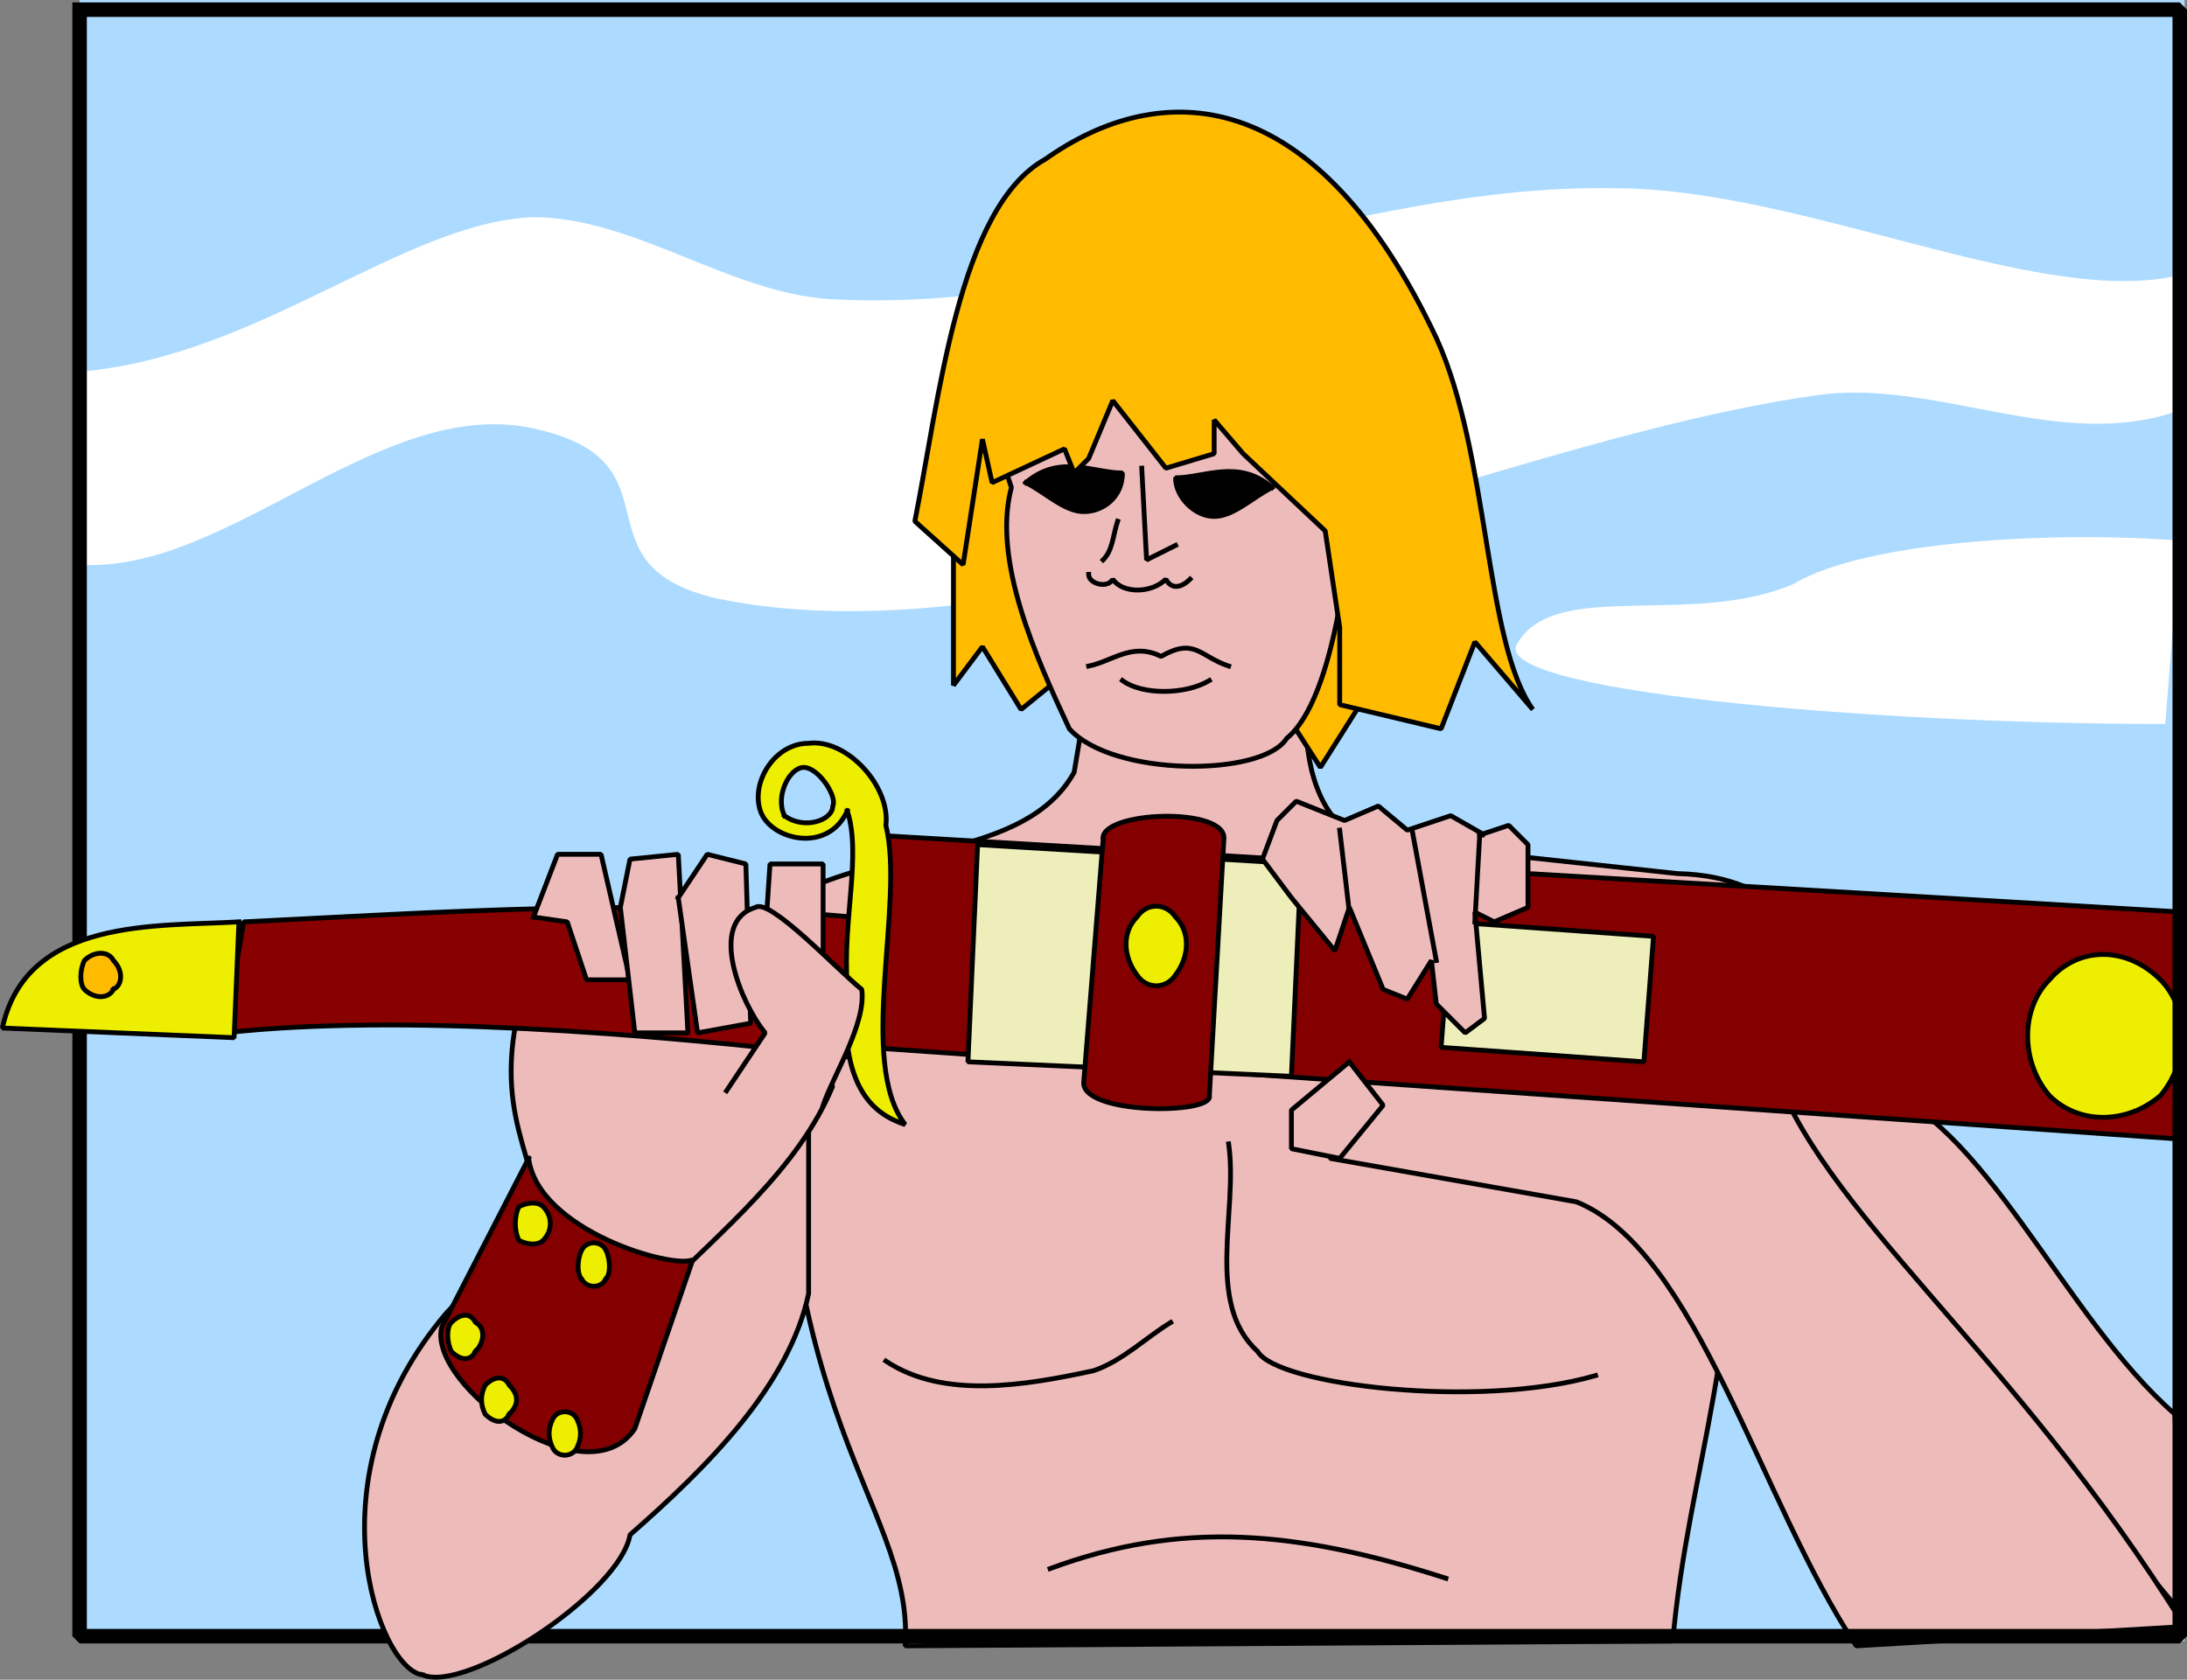
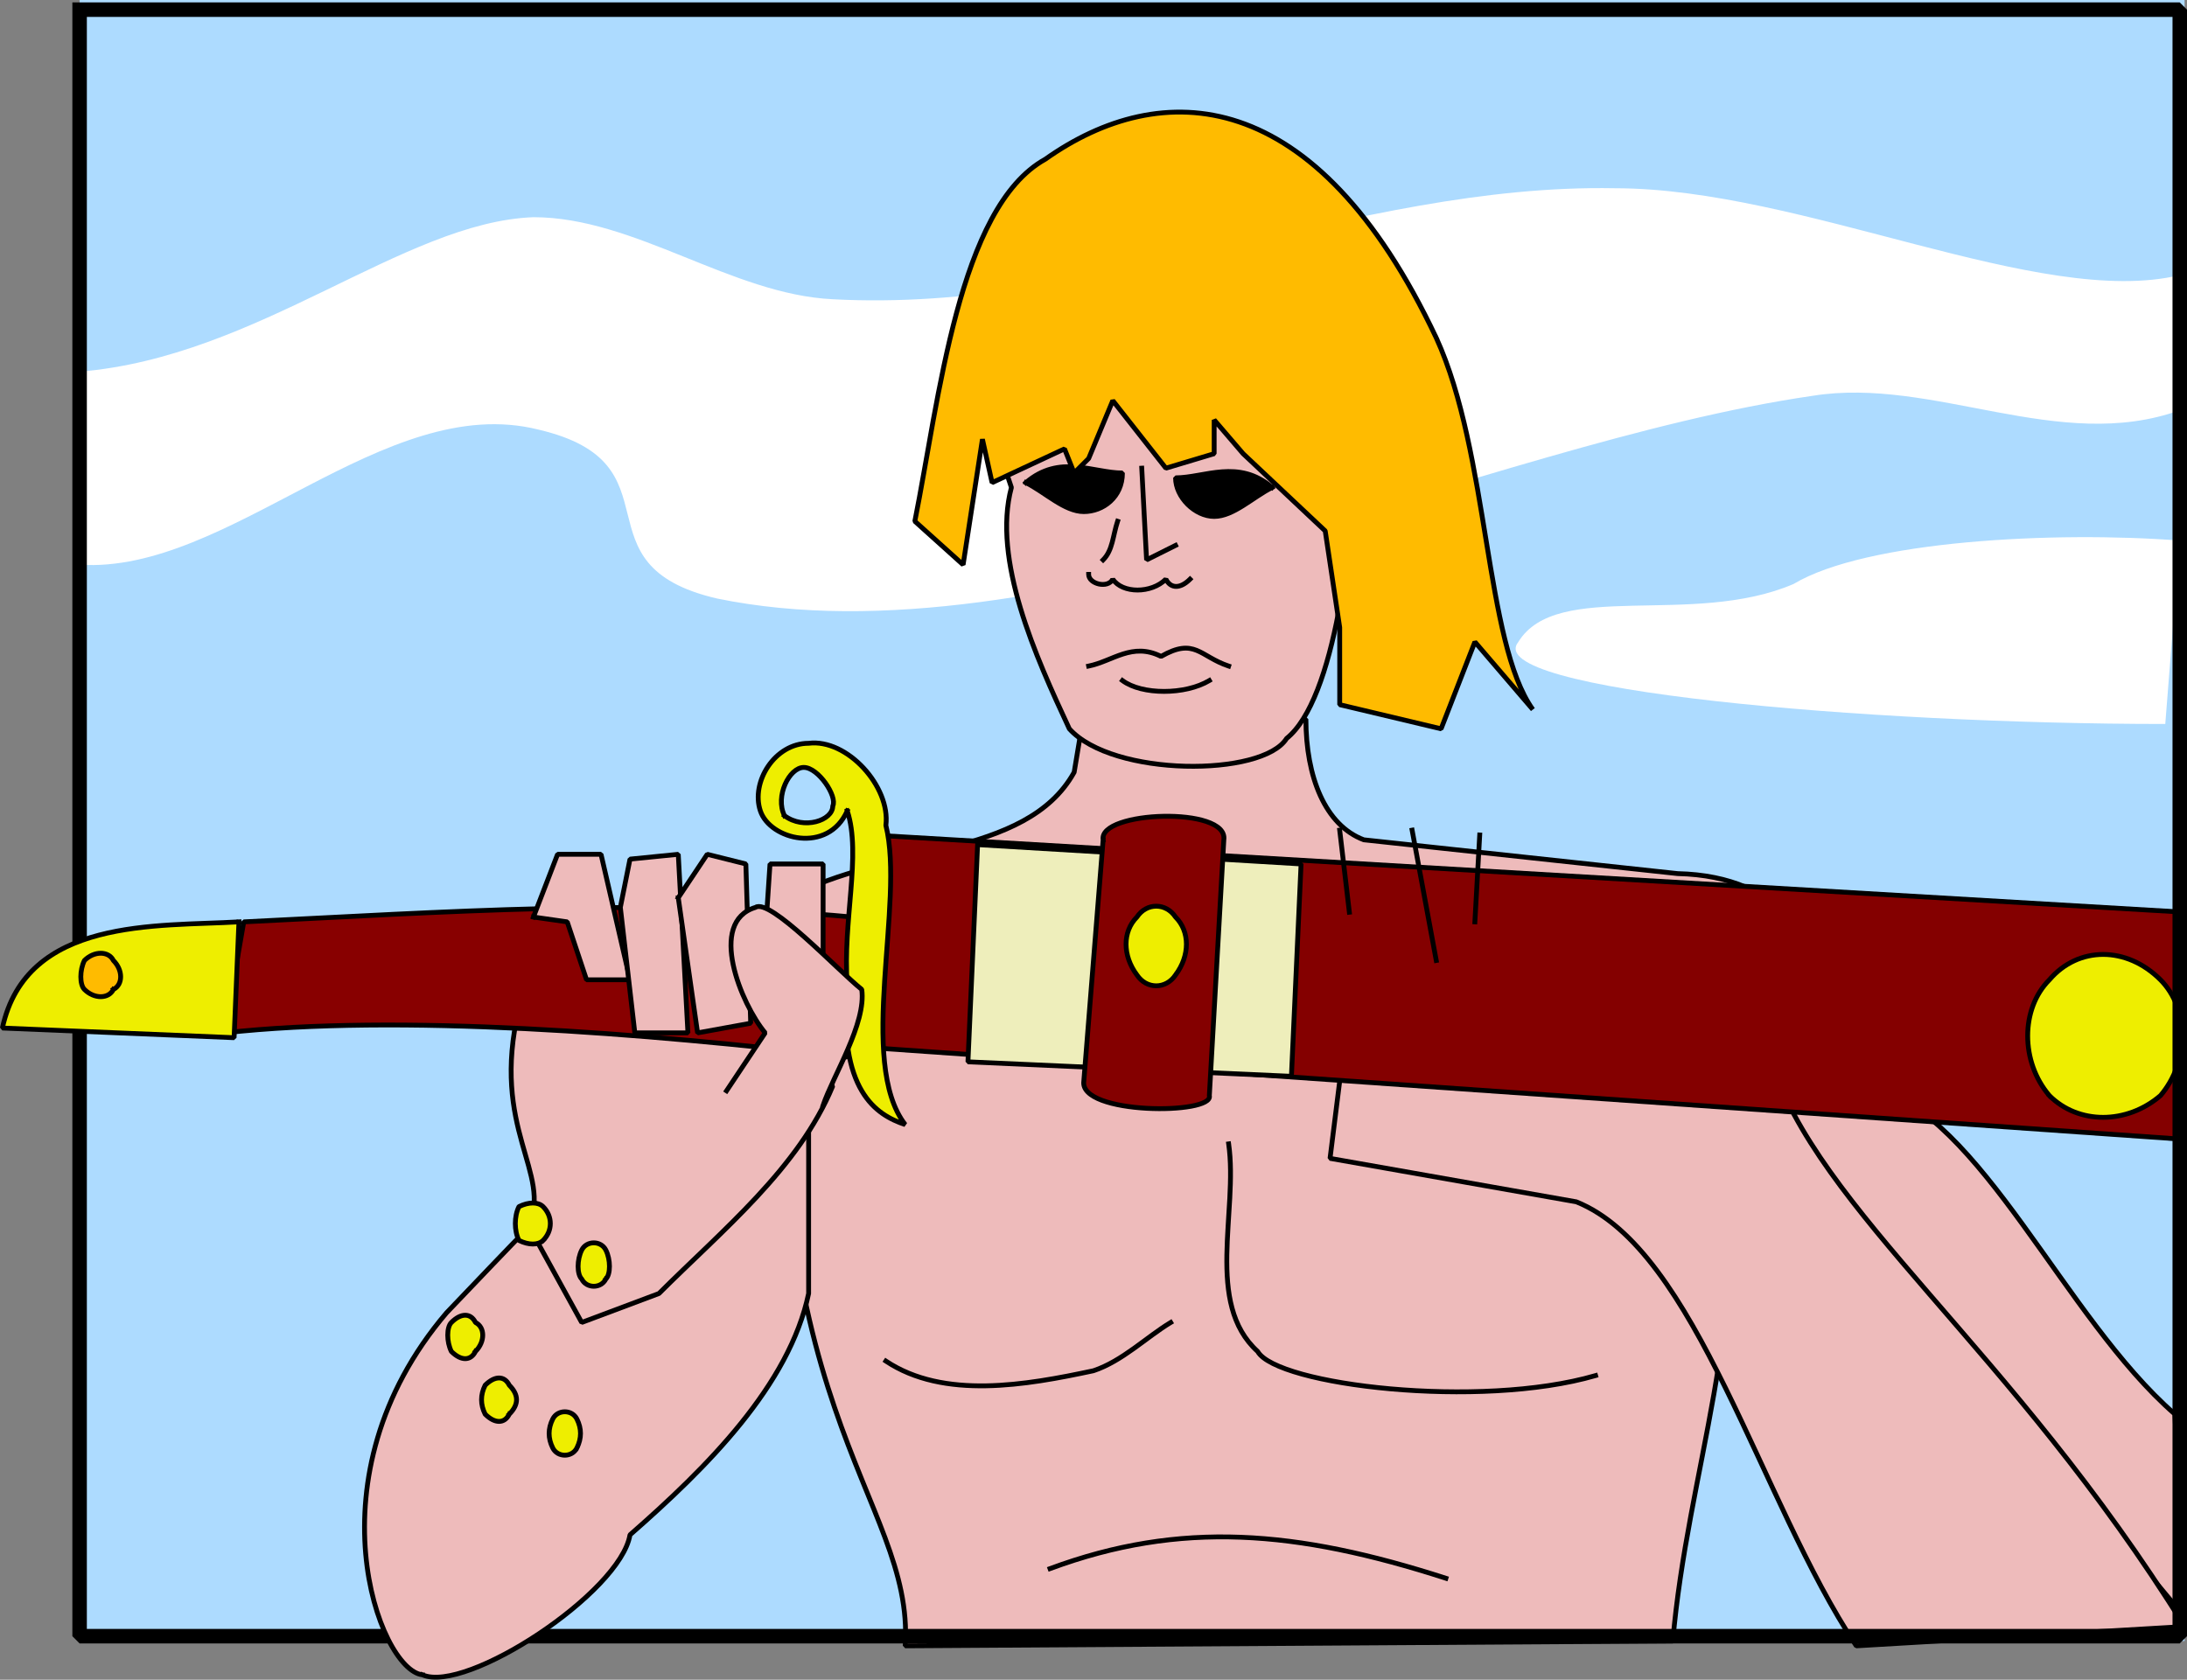
<svg xmlns="http://www.w3.org/2000/svg" width="452.989" height="348.013" version="1.2">
  <rect width="100%" height="100%" fill="#808080" stroke="none" />
  <g fill="none" fill-rule="evenodd" stroke="#000" stroke-linecap="square" stroke-linejoin="bevel" font-family="'Sans Serif'" font-size="12.5" font-weight="400">
    <path fill="#addbff" stroke="none" d="M16.489 340h436V0h-436v340" />
    <path fill="#fff" stroke="none" d="M451.489 112c-26-2-65 0-80 9-21 9-49-1-57 12-8 10 72 17 134 17l3-38m-435-35c37-3 67-31 94-32 21 0 41 16 62 17 55 3 108-24 162-23 39 0 88 25 117 18v28c-25 9-51-7-76-3-69 10-159 56-227 42-30-7-7-28-37-35-32-8-64 30-95 28V77" />
    <path fill="#ebb" stroke-linecap="butt" d="m362.489 227 25-2c23 6 40 48 63 68l2 42-90-108" vector-effect="non-scaling-stroke" />
    <path fill="#ebb" stroke-linecap="butt" d="m224.489 148-2 12c-10 18-39 15-59 26-9 106 26 124 24 155l159-1c3-35 16-66 11-106 24 5 34-52-10-53l-65-7c-8-3-12-13-12-25l-46-1" vector-effect="non-scaling-stroke" />
    <path fill="#ebb" stroke-linecap="butt" d="m278.489 216 88 3c10 32 50 60 86 118l-68 4c-20-30-33-82-58-92l-51-9 3-24" vector-effect="non-scaling-stroke" />
    <path fill="#840000" stroke-linecap="butt" d="m180.489 173 272 16-1 47-272-19 1-44" vector-effect="non-scaling-stroke" />
    <path fill="#eeb" stroke-linecap="butt" d="m202.489 175 67 4-2 44-67-3 2-45" vector-effect="non-scaling-stroke" />
    <path fill="#840000" stroke-linecap="butt" d="M228.489 174c-1-6 26-7 25 0l-3 53c1 4-27 4-26-3l4-50" vector-effect="non-scaling-stroke" />
    <path fill="#ee0" stroke-linecap="butt" d="M243.489 202c-2 3-6 3-8 0-3-4-3-9 0-12 2-3 6-3 8 0 3 3 3 8 0 12" vector-effect="non-scaling-stroke" />
-     <path fill="#eeb" stroke-linecap="butt" d="m300.489 191 42 3-2 26-42-3 2-26" vector-effect="non-scaling-stroke" />
-     <path fill="#ebb" stroke-linecap="butt" d="m279.489 220-12 10v8l10 2 9-11-7-9m27-47 6-2 4 4v13l-7 3-4-2 2 22-4 3-6-6-1-9-5 8-5-2-7-17-3 9-9-11-6-8 3-8 4-4 10 4 7-3 6 5 9-3 7 4h-1" vector-effect="non-scaling-stroke" />
    <path stroke-linecap="butt" d="m277.489 172 2 17m13-17 5 27m9-26-1 18" vector-effect="non-scaling-stroke" />
    <path fill="#ee0" stroke-linecap="butt" d="M424.489 227c6 6 16 6 23 0 6-7 6-18 0-24-7-7-17-7-23 0-6 6-6 17 0 24" vector-effect="non-scaling-stroke" />
    <path stroke-linecap="butt" stroke-width="3" d="M16.489 2h435v337h-435V2" />
    <path fill="#ebb" stroke-linecap="butt" d="M87.489 347c9 4 41-17 43-29 16-14 33-31 37-50v-55c-27 7-51 34-75 59-29 34-14 74-5 75" vector-effect="non-scaling-stroke" />
    <path fill="#ebb" stroke-linecap="butt" d="m109.489 254 11 20 16-6c13-13 29-26 36-43l-16-13-49-3c-6 25 7 34 2 45" vector-effect="non-scaling-stroke" />
    <path fill="#800" stroke-linecap="butt" d="m176.489 190-1 29c-42-5-93-9-129-5l4-23c41-2 83-5 126-1" vector-effect="non-scaling-stroke" />
    <path fill="#ee0" stroke-linecap="butt" d="M49.489 191c-17 1-44-1-49 22l48 2 1-24" vector-effect="non-scaling-stroke" />
    <path fill="#fb0" stroke-linecap="butt" d="M23.489 205c-1 2-4 2-6 0-1-1-1-4 0-6 2-2 5-2 6 0 2 2 2 5 0 6" vector-effect="non-scaling-stroke" />
    <path fill="#ee0" stroke-linecap="butt" d="M162.489 169c-2-4 1-10 4-10s7 6 6 8c0 3-6 5-10 2m13-1c-4 9-16 6-18 0s3-14 10-14c8-1 17 9 16 17 4 16-6 49 4 62-6-2-14-7-12-29-1-13 3-27 0-36" vector-effect="non-scaling-stroke" />
    <path fill="#ebb" stroke-linecap="butt" d="m110.489 190 5-13h9l6 26h-9l-4-12-7-1" vector-effect="non-scaling-stroke" />
    <path fill="#ebb" stroke-linecap="butt" d="m128.489 188 2-10 10-1 2 37h-11l-3-26" vector-effect="non-scaling-stroke" />
    <path fill="#ebb" stroke-linecap="butt" d="m140.489 186 6-9 8 2 1 33-11 2-4-28m18 8 1-15h11v26l-12-11" vector-effect="non-scaling-stroke" />
    <path fill="#ebb" stroke-linecap="butt" d="M170.489 229c2-6 9-17 8-24-5-4-19-19-22-17-10 3-3 20 2 26l-8 12" vector-effect="non-scaling-stroke" />
-     <path fill="#840000" stroke-linecap="butt" d="M109.489 240c2 15 30 23 34 21l-12 35c-10 15-43-9-40-21l18-35" vector-effect="non-scaling-stroke" />
    <path fill="#ee0" stroke-linecap="butt" d="M98.489 280c-1 2-3 2-5 0-1-2-1-5 0-6 2-2 4-2 5 0 2 1 2 4 0 6m14-23c-1 1-3 1-5 0-1-2-1-5 0-7 2-1 4-1 5 0 2 2 2 5 0 7m13 8c-1 2-4 2-5 0-1-1-1-4 0-6s4-2 5 0 1 5 0 6m-20 28c-1 2-3 2-5 0-1-2-1-4 0-6 2-2 4-2 5 0 2 2 2 4 0 6m14 7c-1 2-4 2-5 0s-1-4 0-6 4-2 5 0 1 4 0 6" vector-effect="non-scaling-stroke" />
-     <path fill="#fb0" stroke-linecap="butt" d="m213.489 72-16 23v47l6-8 8 13 16-13 37 11 9 14 12-19-3-40-43-30-26 2" vector-effect="non-scaling-stroke" />
    <path fill="#ebb" stroke-linecap="butt" d="m205.489 89 4 12c-4 15 5 35 12 50 9 10 40 10 45 2 10-8 14-41 14-62l-40-16-35 14" vector-effect="non-scaling-stroke" />
    <path stroke-linecap="butt" d="m236.489 97 1 19 6-3" vector-effect="non-scaling-stroke" />
    <path fill="#000" stroke-linecap="butt" d="M212.489 100c7-6 14-2 20-2 0 5-4 8-8 8s-8-4-12-6m51 1c-7-6-14-2-20-2 0 4 4 8 8 8s8-4 12-6" vector-effect="non-scaling-stroke" />
    <path stroke-linecap="butt" d="M225.489 119c0 2 4 3 5 1 2 3 8 3 11 0 1 2 3 2 5 0m-21 18c5-1 9-5 15-2 7-4 8 0 14 2m-22 3c4 3 13 3 18 0m-19-33c-1 3-1 6-3 8" vector-effect="non-scaling-stroke" />
    <path fill="#fb0" stroke-linecap="butt" d="M297.489 70c-25-53-57-54-81-37-18 10-22 50-27 75l10 9 4-26 2 9 15-7 2 5 3-3 5-12 11 14 10-3v-7l6 7 17 16 3 20v16l21 5 7-18 12 14c-10-14-9-53-20-77" vector-effect="non-scaling-stroke" />
    <path stroke-linecap="butt" d="M254.489 237c2 14-5 33 6 43 4 7 46 12 70 5m-88-11c-5 3-10 8-16 10-14 3-31 6-43-2m34 43c27-10 51-8 82 2" vector-effect="non-scaling-stroke" />
  </g>
</svg>